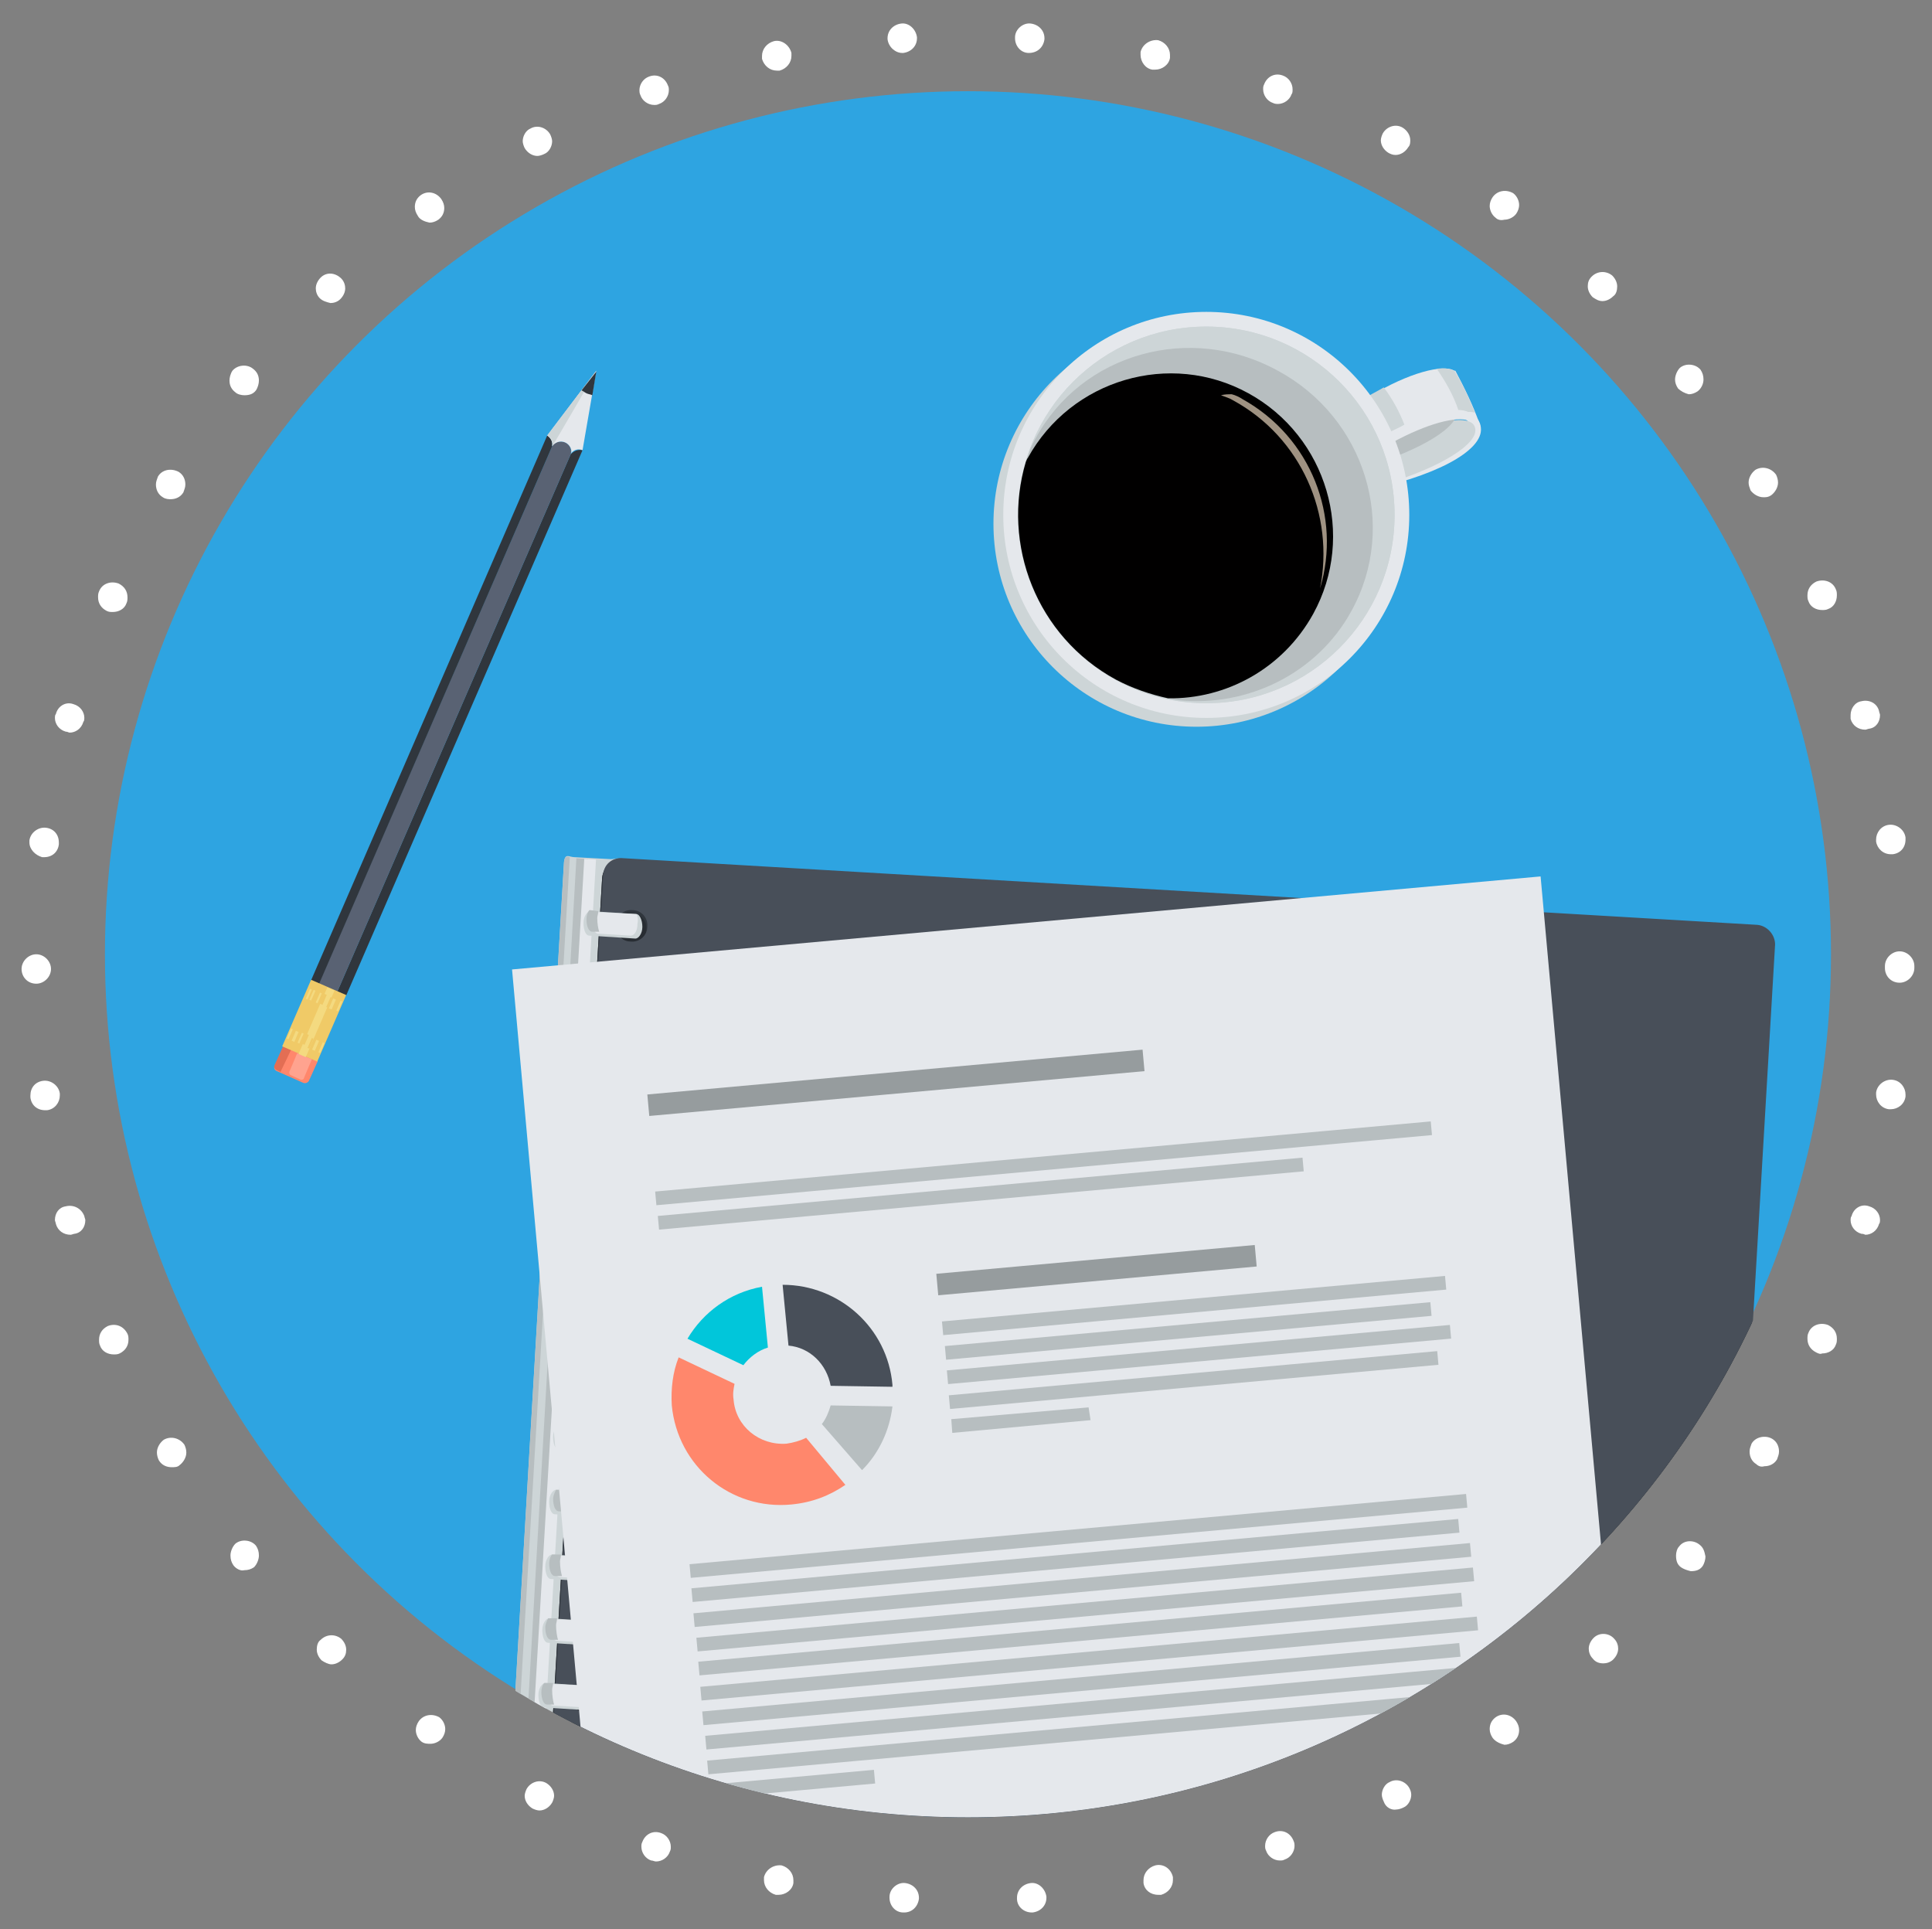
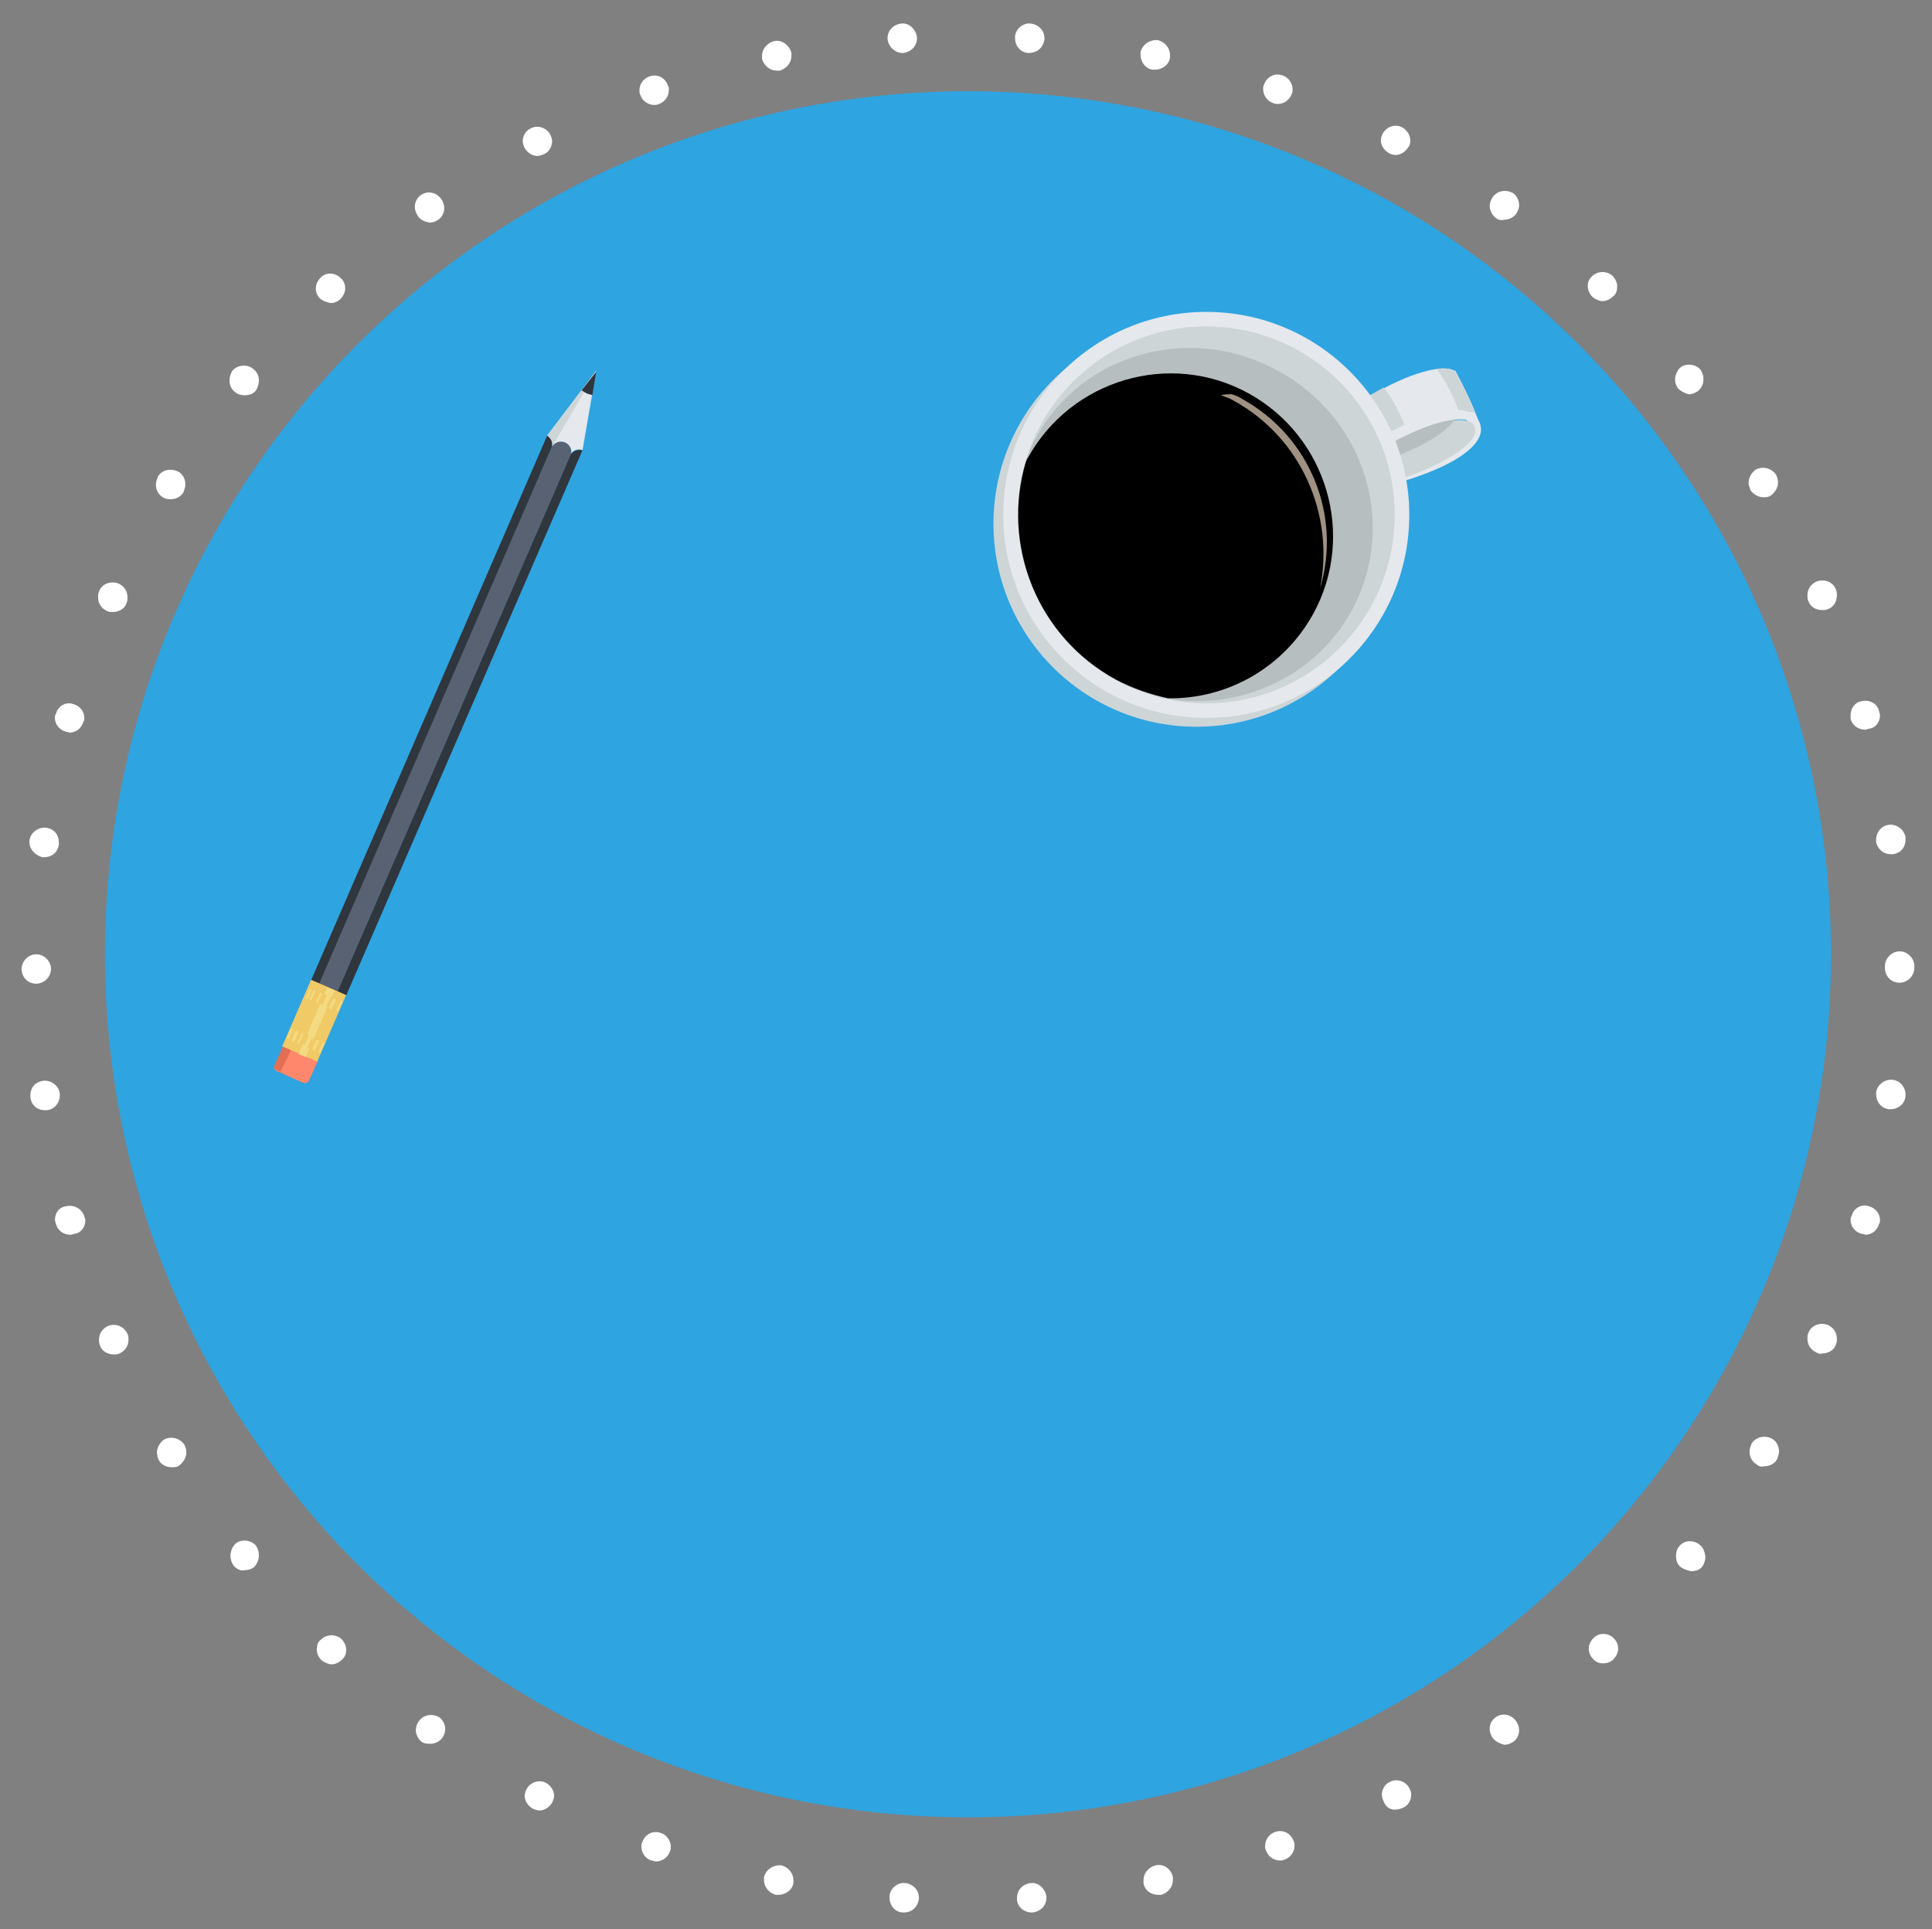
<svg xmlns="http://www.w3.org/2000/svg" xmlns:xlink="http://www.w3.org/1999/xlink" version="1.1" id="Mode_Isolation" x="0px" y="0px" viewBox="0 0 197 196.7" style="enable-background:new 0 0 197 196.7;" xml:space="preserve">
  <rect x="0" y="0" width="197" height="196.7" fill="#808080" stroke="none" />
  <style type="text/css">
	.st0{fill:#2EA4E1;}
	.st1{fill:#FF876C;}
	.st2{fill:#FFA38F;}
	.st3{fill:#E36E54;}
	.st4{fill:#30363D;}
	.st5{fill:#596273;}
	.st6{fill:#E5E8EC;}
	.st7{fill:#CDD5D7;}
	.st8{fill:#F0CA67;}
	.st9{fill:#F4DA80;}
	.st10{fill:#B7BEC0;}
	.st11{fill:#010000;}
	.st12{fill:#9F9282;}
	.st13{clip-path:url(#SVGID_2_);}
	.st14{fill:#282D33;}
	.st15{fill:#484F59;}
	.st16{fill:#969C9E;}
	.st17{fill:#01C6DA;}
	.st18{fill:#FFFFFF;}
</style>
  <g>
    <circle class="st0" cx="98.7" cy="97.3" r="88" />
    <g>
      <g>
        <g>
          <path class="st1" d="M31.5,110.2l0.9-2l-3.5-1.5l-0.9,2c-0.1,0.2,0,0.4,0.2,0.5l2.7,1.2C31.1,110.5,31.4,110.4,31.5,110.2z" />
-           <path class="st2" d="M31,109.9l0.8-1.9l-1.5-0.6l-0.8,1.9c0,0.1,0,0.2,0.1,0.3l1.1,0.5C30.9,110.1,31,110,31,109.9z" />
          <path class="st3" d="M29.7,107l-0.8-0.4l-0.9,2c-0.1,0.2,0,0.4,0.2,0.5l0.4,0.2L29.7,107z" />
        </g>
        <path class="st4" d="M35.3,101.5l24.1-55.6c-0.5-0.1-0.9,0.1-1.2,0.4l-23.8,54.8L35.3,101.5z" />
        <path class="st5" d="M32.5,100.3l1.9,0.8l23.8-54.8l0,0c0,0,0,0,0,0l0,0c0.1-0.5-0.1-1-0.6-1.2c-0.5-0.2-1.1,0-1.3,0.4     c0,0,0,0,0,0l0,0l0,0L32.5,100.3z" />
        <path class="st4" d="M56.3,45.5c0.1-0.4-0.1-0.9-0.5-1.1L31.7,100l0.8,0.4L56.3,45.5z" />
        <path class="st6" d="M55.8,44.4c0.4,0.3,0.6,0.7,0.5,1.1l0,0l0,0c0,0,0,0,0,0c0.3-0.4,0.8-0.6,1.3-0.4c0.5,0.2,0.8,0.8,0.6,1.2     l0,0c0,0,0,0,0,0l0,0c0.2-0.4,0.7-0.6,1.2-0.4l1.4-8.1L55.8,44.4z" />
        <path class="st7" d="M55.8,44.4c0.4,0.3,0.6,0.7,0.5,1.1l0,0l0,0c0,0,0,0,0,0c0.3-0.4,4.5-7.7,4.5-7.7L55.8,44.4z" />
        <g>
          <rect x="30.1" y="100.4" transform="matrix(0.917 0.398 -0.398 0.917 44.077 -4.145)" class="st8" width="3.9" height="7.4" />
        </g>
        <g>
          <rect x="31.9" y="100.5" transform="matrix(0.918 0.397 -0.397 0.918 43.991 -4.245)" class="st9" width="0.8" height="7.4" />
        </g>
        <path class="st4" d="M59.3,39.8c0.2,0.1,0.3,0.2,0.5,0.3c0.2,0.1,0.4,0.1,0.6,0.2l0.4-2.4L59.3,39.8z" />
        <g>
          <rect x="34" y="102.5" transform="matrix(-0.398 0.917 -0.917 -0.398 142.434 111.736)" class="st9" width="1.1" height="0.2" />
          <rect x="33.5" y="102.3" transform="matrix(-0.398 0.918 -0.918 -0.398 141.497 111.882)" class="st9" width="1.1" height="0.3" />
          <rect x="33" y="102" transform="matrix(-0.398 0.917 -0.917 -0.398 140.557 112.081)" class="st8" width="1.1" height="0.2" />
          <rect x="32.4" y="101.8" transform="matrix(-0.397 0.918 -0.918 -0.397 139.634 112.114)" class="st8" width="1.1" height="0.3" />
          <rect x="31.9" y="101.6" transform="matrix(-0.398 0.917 -0.917 -0.398 138.676 112.472)" class="st9" width="1.1" height="0.2" />
          <rect x="31.4" y="101.4" transform="matrix(-0.398 0.918 -0.918 -0.398 137.747 112.546)" class="st9" width="1.1" height="0.2" />
          <rect x="30.9" y="101.1" transform="matrix(-0.398 0.917 -0.917 -0.398 136.802 112.797)" class="st9" width="1.1" height="0.2" />
        </g>
        <g>
          <rect x="32.2" y="106.6" transform="matrix(-0.397 0.918 -0.918 -0.397 143.731 119.119)" class="st9" width="1.1" height="0.2" />
          <rect x="31.7" y="106.4" transform="matrix(-0.397 0.918 -0.918 -0.397 142.796 119.27)" class="st9" width="1.1" height="0.3" />
          <rect x="31.2" y="106.2" transform="matrix(-0.397 0.918 -0.918 -0.397 141.857 119.434)" class="st8" width="1.1" height="0.2" />
          <rect x="30.6" y="106" transform="matrix(-0.399 0.917 -0.917 -0.399 140.903 119.758)" class="st8" width="1.1" height="0.3" />
          <rect x="30.1" y="105.7" transform="matrix(-0.398 0.918 -0.918 -0.398 139.976 119.82)" class="st9" width="1.1" height="0.2" />
          <rect x="29.6" y="105.5" transform="matrix(-0.397 0.918 -0.918 -0.397 139.045 119.935)" class="st9" width="1.1" height="0.3" />
          <rect x="29.1" y="105.3" transform="matrix(-0.398 0.918 -0.918 -0.398 138.103 120.145)" class="st9" width="1.1" height="0.2" />
        </g>
      </g>
      <g>
        <g>
          <path class="st6" d="M146.4,41.5c2.6,0.6,3.7,1.6,3.7,2.2c0,0.3-0.1,0.7-0.4,1.1c-1.5,1.7-5.6,3.4-10.7,4.4      c-0.1,0.3-0.1,0.6-0.2,0.9c7.3-1.4,12.5-4.1,12.2-6.5c-0.1-1.3-1.8-2.3-4.5-3C146.5,41,146.4,41.3,146.4,41.5z" />
          <path class="st7" d="M130.8,49.3c-0.5-1.6,4.8-0.1,9.6-3.2c5-3.2,9.6-4.1,10-2.5c0.5,1.6-3.6,4.1-9,5.7      C136,50.8,131.2,50.8,130.8,49.3z" />
          <path class="st10" d="M128.9,47.5c-0.5-1.6,4.8-0.1,9.6-3.2c5-3.2,9.6-4.1,10-2.5c0.5,1.6-3.6,4.1-9,5.7      C134.1,49,129.3,49,128.9,47.5z" />
          <path class="st6" d="M142,45.1c3.5-1.9,6.5-2.7,7.8-2.2c0.5,0,0.8,0.1,1.1,0.4c-0.7-2-1.6-3.8-2.5-5.5c0,0-0.1,0-0.1,0      c-1.1-0.7-4.7,0.2-8.6,2.6C140.7,41.8,141.6,43.4,142,45.1z" />
          <path class="st7" d="M143.2,43.3c-0.5-1.3-1.2-2.6-2.1-3.8c-0.5,0.3-1.1,0.6-1.6,0.9c1,1.1,1.7,2.4,2.1,3.7      C142.2,43.8,142.7,43.6,143.2,43.3z" />
          <circle class="st7" cx="122" cy="53.4" r="20.7" />
          <circle class="st6" cx="123" cy="52.5" r="20.7" />
          <circle class="st7" cx="123" cy="52.5" r="19.2" />
          <circle class="st7" cx="123" cy="52.5" r="19.2" />
          <path class="st10" d="M120.2,71.4c7,0.7,14.1-2.7,17.6-9.1c4.8-8.7,1.4-19.7-7.5-24.5c-8.9-4.9-20-1.8-24.7,6.9      c-0.2,0.3-0.3,0.6-0.5,1c-3.4,8.8,0.2,19,8.7,23.6C115.9,70.4,118,71.1,120.2,71.4z" />
          <path class="st11" d="M119.1,71.2c5.9,0.1,11.7-3,14.8-8.6c4.4-8,1.4-18.1-6.6-22.5c-8-4.4-18.1-1.4-22.5,6.6      c-0.1,0.1-0.1,0.2-0.2,0.4c-2.5,8.4,1.1,17.8,9.2,22.2C115.5,70.2,117.3,70.8,119.1,71.2z" />
          <g>
            <path class="st12" d="M125.7,40.8c7,3.8,10.4,11.7,8.9,19.2c2.2-7.3-0.9-15.4-7.9-19.3c-0.3-0.2-0.7-0.4-1.1-0.5       c-0.4,0-0.7,0-1.1,0.1C125,40.5,125.4,40.6,125.7,40.8z" />
          </g>
          <path class="st7" d="M149.7,42c0.3,0,0.5,0,0.7,0.1c-0.6-1.5-1.3-3-2.1-4.3c0,0-0.1,0-0.1,0c-0.3-0.2-0.9-0.3-1.7-0.2      c0.9,1.3,1.7,2.7,2.2,4.2C149.1,41.8,149.5,41.9,149.7,42z" />
        </g>
      </g>
      <g>
        <defs>
-           <path id="SVGID_1_" d="M98.7,185.3c-48.5,0-88-38.9-88-86.6s39.5-86.6,88-86.6c48.5,0,88,38.9,88,86.6S147.2,185.3,98.7,185.3z" />
-         </defs>
+           </defs>
        <clipPath id="SVGID_2_">
          <use xlink:href="#SVGID_1_" style="overflow:visible;" />
        </clipPath>
        <g class="st13">
          <g>
            <path class="st7" d="M48.4,243.2c-0.1,1,0.4,0.7,1,0.7l3.7,0.2c0.6,0,1,0.5,1.1-0.6l9.1-155.2c0.1-1.1-0.4-0.7-1-0.7l-3.7-0.2       c-0.6,0-1-0.5-1.1,0.6L48.4,243.2z" />
            <rect x="54.3" y="87.4" transform="matrix(-0.998 -5.689813e-002 5.689813e-002 -0.998 100.273 334.286)" class="st10" width="1.2" height="156.7" />
            <path class="st10" d="M58.1,87.4c-0.3-0.1-0.6-0.1-0.6,0.7l-9.1,155.2c0,0.7,0.2,0.8,0.5,0.7L58.1,87.4z" />
            <rect x="54.9" y="87.4" transform="matrix(-0.998 -5.877945e-002 5.877945e-002 -0.998 101.216 334.481)" class="st6" width="1.2" height="156.7" />
            <path class="st14" d="M179.1,94.5L63.4,87.7c-1-0.1-1.9,0.7-2,1.8l-9,153c-0.1,1,0.7,1.9,1.8,2l115.7,6.8c1,0.1,1.9-0.7,2-1.8       l9-153C181,95.5,180.2,94.6,179.1,94.5z" />
            <path class="st4" d="M63.4,87.7l115.7,6.8c1,0.1,1.8,1,1.8,2l-9,153c-0.1,1.1-1,1.8-2,1.8l-115.7-6.8c-1-0.1-1.8-1-1.8-2l9-153       C61.5,88.5,62.4,87.7,63.4,87.7z M55.8,240.4c0.9,0.1,1.7-0.6,1.7-1.5c0.1-0.9-0.6-1.7-1.5-1.7c-0.9-0.1-1.7,0.6-1.7,1.5       C54.2,239.6,54.9,240.3,55.8,240.4z M56.2,233.8c0.9,0.1,1.7-0.6,1.7-1.5c0.1-0.9-0.6-1.7-1.5-1.7c-0.9-0.1-1.7,0.6-1.7,1.5       C54.6,233,55.3,233.8,56.2,233.8z M56.6,227.3c0.9,0.1,1.7-0.6,1.7-1.5c0.1-0.9-0.6-1.7-1.5-1.7c-0.9-0.1-1.7,0.6-1.7,1.5       C55,226.5,55.7,227.2,56.6,227.3z M57,220.7c0.9,0.1,1.7-0.6,1.7-1.5c0.1-0.9-0.6-1.7-1.5-1.7c-0.9-0.1-1.7,0.6-1.7,1.5       C55.4,219.9,56.1,220.7,57,220.7z M57.3,214.2c0.9,0.1,1.7-0.6,1.7-1.5c0.1-0.9-0.6-1.7-1.5-1.7c-0.9-0.1-1.7,0.6-1.7,1.5       C55.8,213.4,56.5,214.1,57.3,214.2z M57.7,207.6c0.9,0.1,1.7-0.6,1.7-1.5c0.1-0.9-0.6-1.7-1.5-1.7c-0.9-0.1-1.7,0.6-1.7,1.5       C56.2,206.8,56.8,207.6,57.7,207.6z M58.1,201.1c0.9,0.1,1.7-0.6,1.7-1.5c0.1-0.9-0.6-1.7-1.5-1.7c-0.9-0.1-1.7,0.6-1.7,1.5       C56.5,200.3,57.2,201,58.1,201.1z M58.5,194.5c0.9,0.1,1.7-0.6,1.7-1.5c0.1-0.9-0.6-1.7-1.5-1.7c-0.9-0.1-1.7,0.6-1.7,1.5       C56.9,193.7,57.6,194.5,58.5,194.5z M58.9,188c0.9,0.1,1.7-0.6,1.7-1.5c0.1-0.9-0.6-1.7-1.5-1.7c-0.9-0.1-1.7,0.6-1.7,1.5       C57.3,187.2,58,187.9,58.9,188z M59.3,181.4c0.9,0.1,1.7-0.6,1.7-1.5c0.1-0.9-0.6-1.7-1.5-1.7c-0.9-0.1-1.7,0.6-1.7,1.5       C57.7,180.6,58.4,181.4,59.3,181.4z M59.6,174.9c0.9,0.1,1.7-0.6,1.7-1.5c0.1-0.9-0.6-1.7-1.5-1.7c-0.9,0-1.7,0.6-1.7,1.5       C58.1,174.1,58.7,174.8,59.6,174.9z M60,168.3c0.9,0.1,1.7-0.6,1.7-1.5c0.1-0.9-0.6-1.7-1.5-1.7c-0.9-0.1-1.7,0.6-1.7,1.5       C58.5,167.5,59.1,168.3,60,168.3z M60.4,161.8c0.9,0.1,1.7-0.6,1.7-1.5c0.1-0.9-0.6-1.7-1.5-1.7c-0.9-0.1-1.7,0.6-1.7,1.5       C58.8,161,59.5,161.7,60.4,161.8z M60.8,155.2c0.9,0.1,1.7-0.6,1.7-1.5c0.1-0.9-0.6-1.7-1.5-1.7c-0.9-0.1-1.7,0.6-1.7,1.5       C59.2,154.4,59.9,155.2,60.8,155.2z M61.2,148.7c0.9,0.1,1.7-0.6,1.7-1.5c0.1-0.9-0.6-1.7-1.5-1.7c-0.9-0.1-1.7,0.6-1.7,1.5       C59.6,147.9,60.3,148.6,61.2,148.7z M61.6,142.1c0.9,0.1,1.7-0.6,1.7-1.5c0.1-0.9-0.6-1.7-1.5-1.7c-0.9-0.1-1.7,0.6-1.7,1.5       C60,141.3,60.7,142.1,61.6,142.1z M61.9,135.6c0.9,0.1,1.7-0.6,1.7-1.5c0.1-0.9-0.6-1.7-1.5-1.7c-0.9-0.1-1.7,0.6-1.7,1.5       C60.4,134.8,61.1,135.5,61.9,135.6z M62.3,129c0.9,0.1,1.7-0.6,1.7-1.5c0.1-0.9-0.6-1.7-1.5-1.7c-0.9-0.1-1.7,0.6-1.7,1.5       C60.7,128.2,61.4,129,62.3,129z M62.7,122.5c0.9,0.1,1.7-0.6,1.7-1.5c0.1-0.9-0.6-1.7-1.5-1.7c-0.9-0.1-1.7,0.6-1.7,1.5       C61.1,121.7,61.8,122.4,62.7,122.5z M63.1,115.9c0.9,0.1,1.7-0.6,1.7-1.5c0.1-0.9-0.6-1.7-1.5-1.7c-0.9,0-1.7,0.6-1.7,1.5       C61.5,115.1,62.2,115.9,63.1,115.9z M63.5,109.4c0.9,0.1,1.7-0.6,1.7-1.5c0.1-0.9-0.6-1.7-1.5-1.7c-0.9-0.1-1.7,0.6-1.7,1.5       C61.9,108.6,62.6,109.3,63.5,109.4z M63.9,102.9c0.9,0,1.7-0.6,1.7-1.5c0.1-0.9-0.6-1.7-1.5-1.7c-0.9-0.1-1.7,0.6-1.7,1.5       C62.3,102,63,102.8,63.9,102.9z M64.2,96.3c0.9,0.1,1.7-0.6,1.7-1.5c0.1-0.9-0.6-1.7-1.5-1.7c-0.9-0.1-1.7,0.6-1.7,1.5       C62.7,95.5,63.3,96.2,64.2,96.3z" />
            <path class="st15" d="M63.5,87.5l115.7,6.8c1,0.1,1.8,1,1.8,2l-9,153c-0.1,1-1,1.8-2,1.8l-115.7-6.8c-1-0.1-1.8-1-1.8-2l9-153       C61.5,88.2,62.4,87.4,63.5,87.5z M55.8,240.1c0.9,0.1,1.7-0.6,1.7-1.5c0.1-0.9-0.6-1.7-1.5-1.7c-0.9-0.1-1.7,0.6-1.7,1.5       C54.3,239.3,54.9,240.1,55.8,240.1z M56.2,233.6c0.9,0.1,1.7-0.6,1.7-1.5c0.1-0.9-0.6-1.7-1.5-1.7c-0.9-0.1-1.7,0.6-1.7,1.5       C54.6,232.7,55.3,233.5,56.2,233.6z M56.6,227c0.9,0.1,1.7-0.6,1.7-1.5c0.1-0.9-0.6-1.7-1.5-1.7c-0.9-0.1-1.7,0.6-1.7,1.5       C55,226.2,55.7,227,56.6,227z M57,220.5c0.9,0.1,1.7-0.6,1.7-1.5c0-0.9-0.6-1.7-1.5-1.7c-0.9-0.1-1.7,0.6-1.7,1.5       C55.4,219.6,56.1,220.4,57,220.5z M57.4,213.9c0.9,0.1,1.7-0.6,1.7-1.5c0.1-0.9-0.6-1.7-1.5-1.7c-0.9-0.1-1.7,0.6-1.7,1.5       C55.8,213.1,56.5,213.9,57.4,213.9z M57.7,207.4c0.9,0.1,1.7-0.6,1.7-1.5c0.1-0.9-0.6-1.7-1.5-1.7c-0.9-0.1-1.7,0.6-1.7,1.5       C56.2,206.5,56.9,207.3,57.7,207.4z M58.1,200.8c0.9,0.1,1.7-0.6,1.7-1.5c0.1-0.9-0.6-1.7-1.5-1.7c-0.9-0.1-1.7,0.6-1.7,1.5       C56.5,200,57.2,200.8,58.1,200.8z M58.5,194.3c0.9,0.1,1.7-0.6,1.7-1.5c0.1-0.9-0.6-1.7-1.5-1.7c-0.9-0.1-1.7,0.6-1.7,1.5       C56.9,193.5,57.6,194.2,58.5,194.3z M58.9,187.7c0.9,0.1,1.7-0.6,1.7-1.5c0.1-0.9-0.6-1.7-1.5-1.7c-0.9-0.1-1.7,0.6-1.7,1.5       C57.3,186.9,58,187.7,58.9,187.7z M59.3,181.2c0.9,0.1,1.7-0.6,1.7-1.5c0.1-0.9-0.6-1.7-1.5-1.7c-0.9,0-1.7,0.6-1.7,1.5       C57.7,180.4,58.4,181.1,59.3,181.2z M59.7,174.6c0.9,0.1,1.7-0.6,1.7-1.5c0.1-0.9-0.6-1.7-1.5-1.7c-0.9-0.1-1.7,0.6-1.7,1.5       C58.1,173.8,58.8,174.6,59.7,174.6z M60,168.1c0.9,0.1,1.7-0.6,1.7-1.5c0.1-0.9-0.6-1.7-1.5-1.7c-0.9-0.1-1.7,0.6-1.7,1.5       C58.5,167.3,59.1,168,60,168.1z M60.4,161.5c0.9,0.1,1.7-0.6,1.7-1.5c0.1-0.9-0.6-1.7-1.5-1.7c-0.9-0.1-1.7,0.6-1.7,1.5       C58.8,160.7,59.5,161.5,60.4,161.5z M60.8,155c0.9,0.1,1.7-0.6,1.7-1.5c0.1-0.9-0.6-1.7-1.5-1.7c-0.9-0.1-1.7,0.6-1.7,1.5       C59.2,154.2,59.9,154.9,60.8,155z M61.2,148.4c0.9,0.1,1.7-0.6,1.7-1.5c0.1-0.9-0.6-1.7-1.5-1.7c-0.9-0.1-1.7,0.6-1.7,1.5       C59.6,147.6,60.3,148.4,61.2,148.4z M61.6,141.9c0.9,0.1,1.7-0.6,1.7-1.5c0.1-0.9-0.6-1.7-1.5-1.7c-0.9-0.1-1.7,0.6-1.7,1.5       C60,141.1,60.7,141.8,61.6,141.9z M62,135.3c0.9,0.1,1.7-0.6,1.7-1.5c0.1-0.9-0.6-1.7-1.5-1.7c-0.9-0.1-1.7,0.6-1.7,1.5       C60.4,134.5,61.1,135.3,62,135.3z M62.3,128.8c0.9,0,1.7-0.6,1.7-1.5c0.1-0.9-0.6-1.7-1.5-1.7c-0.9-0.1-1.7,0.6-1.7,1.5       C60.8,128,61.5,128.7,62.3,128.8z M62.7,122.2c0.9,0.1,1.7-0.6,1.7-1.5c0.1-0.9-0.6-1.7-1.5-1.7c-0.9-0.1-1.7,0.6-1.7,1.5       C61.1,121.4,61.8,122.2,62.7,122.2z M63.1,115.7c0.9,0.1,1.7-0.6,1.7-1.5c0.1-0.9-0.6-1.7-1.5-1.7c-0.9-0.1-1.7,0.6-1.7,1.5       C61.5,114.9,62.2,115.6,63.1,115.7z M63.5,109.1c0.9,0.1,1.7-0.6,1.7-1.5c0.1-0.9-0.6-1.7-1.5-1.7c-0.9-0.1-1.7,0.6-1.7,1.5       C61.9,108.3,62.6,109.1,63.5,109.1z M63.9,102.6c0.9,0.1,1.7-0.6,1.7-1.5c0.1-0.9-0.6-1.7-1.5-1.7c-0.9-0.1-1.7,0.6-1.7,1.5       C62.3,101.8,63,102.5,63.9,102.6z M64.3,96c0.9,0.1,1.7-0.6,1.7-1.5c0.1-0.9-0.6-1.7-1.5-1.7c-0.9-0.1-1.7,0.6-1.7,1.5       C62.7,95.2,63.4,96,64.3,96z" />
            <g>
              <g>
                <path class="st7" d="M65.5,94.5c0,0.7-0.4,1.2-0.7,1.2l-4.7-0.3c-0.4,0-0.6-0.6-0.6-1.3l0,0c0-0.7,0.4-1.2,0.7-1.2l4.7,0.3         C65.2,93.2,65.5,93.8,65.5,94.5L65.5,94.5z" />
                <path class="st6" d="M64.9,93.2l-4.2-0.2c-0.2,0.2-0.3,0.6-0.3,0.9c0,0.7,0.2,1.3,0.6,1.3l3.3,0.2c0.4,0,0.7-0.5,0.7-1.2         C65.1,93.7,65,93.4,64.9,93.2z" />
                <path class="st10" d="M60.9,93.6c0-0.2,0.1-0.4,0.1-0.7l-0.8-0.1c0,0,0,0-0.1,0c-0.2,0.2-0.3,0.6-0.3,0.9         c0,0.7,0.2,1.3,0.6,1.3l0.7,0c0,0,0,0,0,0C61,94.7,60.9,94.2,60.9,93.6z" />
              </g>
              <g>
                <path class="st7" d="M65.1,101c0,0.7-0.4,1.2-0.7,1.2l-4.7-0.3c-0.4,0-0.6-0.6-0.6-1.3l0,0c0-0.7,0.4-1.2,0.7-1.2l4.7,0.3         C64.9,99.7,65.1,100.3,65.1,101L65.1,101z" />
                <path class="st6" d="M64.5,99.7l-4.2-0.2c-0.2,0.2-0.3,0.6-0.3,0.9c0,0.7,0.2,1.3,0.6,1.3l3.3,0.2c0.4,0,0.7-0.5,0.7-1.2         C64.7,100.3,64.6,100,64.5,99.7z" />
                <path class="st10" d="M60.6,100.1c0-0.2,0.1-0.4,0.1-0.7l-0.8,0c0,0,0,0-0.1,0c-0.1,0.2-0.3,0.5-0.3,0.9         c0,0.7,0.2,1.3,0.6,1.3l0.7,0c0,0,0,0,0,0C60.6,101.3,60.5,100.7,60.6,100.1z" />
              </g>
              <g>
                <path class="st7" d="M64.7,107.6c0,0.7-0.4,1.2-0.7,1.2l-4.7-0.3c-0.4,0-0.6-0.6-0.6-1.3l0,0c0-0.7,0.4-1.2,0.7-1.2l4.7,0.3         C64.5,106.3,64.7,106.9,64.7,107.6L64.7,107.6z" />
                <path class="st6" d="M64.1,106.3l-4.2-0.2c-0.2,0.2-0.3,0.6-0.3,0.9c0,0.7,0.2,1.3,0.6,1.3l3.3,0.2c0.4,0,0.7-0.5,0.7-1.2         C64.3,106.9,64.2,106.5,64.1,106.3z" />
                <path class="st10" d="M60.2,106.7c0-0.2,0.1-0.4,0.1-0.7l-0.8,0c0,0,0,0-0.1,0c-0.1,0.2-0.3,0.6-0.3,0.9         c0,0.7,0.2,1.3,0.6,1.3l0.7,0c0,0,0,0,0,0C60.2,107.9,60.1,107.3,60.2,106.7z" />
              </g>
              <g>
                <path class="st7" d="M64.3,114.1c0,0.7-0.4,1.2-0.7,1.2l-4.7-0.3c-0.4,0-0.6-0.6-0.6-1.3l0,0c0-0.7,0.4-1.2,0.7-1.2l4.7,0.3         C64.1,112.9,64.4,113.4,64.3,114.1L64.3,114.1z" />
                <path class="st6" d="M63.7,112.8l-4.2-0.2c-0.2,0.2-0.3,0.6-0.3,0.9c0,0.7,0.2,1.3,0.6,1.3l3.3,0.2c0.4,0,0.7-0.5,0.7-1.2         C63.9,113.4,63.8,113.1,63.7,112.8z" />
                <path class="st10" d="M59.8,113.3c0-0.2,0.1-0.4,0.1-0.7l-0.8,0c0,0,0,0-0.1,0c-0.2,0.2-0.3,0.5-0.3,0.9         c0,0.7,0.2,1.3,0.6,1.3l0.7,0c0,0,0,0,0,0C59.8,114.4,59.8,113.9,59.8,113.3z" />
              </g>
              <g>
                <path class="st7" d="M63.9,120.7c0,0.7-0.4,1.2-0.7,1.2l-4.7-0.3c-0.4,0-0.6-0.6-0.6-1.3l0,0c0-0.7,0.4-1.2,0.7-1.2l4.7,0.3         C63.7,119.4,64,120,63.9,120.7L63.9,120.7z" />
                <path class="st6" d="M63.3,119.4l-4.2-0.2c-0.2,0.2-0.3,0.6-0.3,0.9c0,0.7,0.2,1.3,0.6,1.3l3.3,0.2c0.4,0,0.7-0.5,0.7-1.2         C63.5,120,63.5,119.6,63.3,119.4z" />
                <path class="st10" d="M59.4,119.8c0-0.2,0.1-0.4,0.1-0.7l-0.8,0c0,0,0,0-0.1,0c-0.1,0.2-0.3,0.6-0.3,0.9         c0,0.7,0.2,1.3,0.6,1.3l0.7,0c0,0,0,0,0,0C59.5,121,59.4,120.4,59.4,119.8z" />
              </g>
              <g>
                <path class="st7" d="M63.6,127.3c0,0.7-0.4,1.2-0.7,1.2l-4.7-0.3c-0.4,0-0.6-0.6-0.6-1.3l0,0c0-0.7,0.4-1.2,0.7-1.2L63,126         C63.3,126,63.6,126.6,63.6,127.3L63.6,127.3z" />
                <path class="st6" d="M63,126l-4.2-0.2c-0.2,0.2-0.3,0.6-0.3,0.9c0,0.7,0.2,1.3,0.6,1.3l3.3,0.2c0.4,0,0.7-0.5,0.7-1.2         C63.2,126.5,63.1,126.2,63,126z" />
                <path class="st10" d="M59,126.4c0-0.2,0.1-0.4,0.1-0.7l-0.8,0c0,0,0,0-0.1,0c-0.2,0.2-0.3,0.5-0.3,0.9c0,0.7,0.2,1.3,0.6,1.3         l0.7,0c0,0,0,0,0,0C59.1,127.5,59,127,59,126.4z" />
              </g>
              <g>
                <path class="st7" d="M63.2,133.8c0,0.7-0.4,1.2-0.7,1.2l-4.7-0.3c-0.4,0-0.6-0.6-0.6-1.3l0,0c0-0.7,0.4-1.2,0.7-1.2l4.7,0.3         C62.9,132.5,63.2,133.1,63.2,133.8L63.2,133.8z" />
-                 <path class="st6" d="M62.6,132.5l-4.2-0.2c-0.2,0.2-0.3,0.6-0.3,0.9c0,0.7,0.2,1.3,0.6,1.3l3.3,0.2c0.4,0,0.7-0.5,0.7-1.2         C62.8,133.1,62.7,132.8,62.6,132.5z" />
                <path class="st10" d="M58.6,132.9c0-0.2,0-0.4,0.1-0.7l-0.8,0c0,0,0,0-0.1,0c-0.1,0.2-0.3,0.6-0.3,0.9c0,0.7,0.2,1.3,0.6,1.3         l0.7,0c0,0,0,0,0,0C58.7,134.1,58.6,133.5,58.6,132.9z" />
              </g>
              <g>
                <path class="st7" d="M62.8,140.4c0,0.7-0.4,1.2-0.7,1.2l-4.7-0.3c-0.4,0-0.6-0.6-0.6-1.3l0,0c0-0.7,0.4-1.2,0.7-1.2l4.7,0.3         C62.6,139.1,62.8,139.7,62.8,140.4L62.8,140.4z" />
                <path class="st6" d="M62.2,139.1l-4.2-0.2c-0.2,0.2-0.3,0.6-0.3,0.9c0,0.7,0.2,1.3,0.6,1.3l3.3,0.2c0.4,0,0.7-0.5,0.7-1.2         C62.4,139.7,62.3,139.3,62.2,139.1z" />
                <path class="st10" d="M58.2,139.5c0-0.2,0.1-0.4,0.1-0.7l-0.8,0c0,0,0,0-0.1,0c-0.2,0.2-0.3,0.5-0.3,0.9         c0,0.7,0.2,1.3,0.6,1.3l0.7,0c0,0,0,0,0,0C58.3,140.7,58.2,140.1,58.2,139.5z" />
              </g>
              <g>
                <path class="st7" d="M62.4,146.9c0,0.7-0.4,1.2-0.7,1.2l-4.7-0.3c-0.4,0-0.6-0.6-0.6-1.3l0,0c0-0.7,0.4-1.2,0.7-1.2l4.7,0.3         C62.2,145.7,62.4,146.2,62.4,146.9L62.4,146.9z" />
                <path class="st6" d="M61.8,145.6l-4.2-0.2c-0.2,0.2-0.3,0.6-0.3,0.9c0,0.7,0.2,1.3,0.6,1.3l3.3,0.2c0.4,0,0.7-0.5,0.7-1.2         C62,146.2,61.9,145.9,61.8,145.6z" />
                <path class="st10" d="M57.9,146.1c0-0.2,0.1-0.4,0.1-0.7l-0.8,0c0,0,0,0-0.1,0c-0.1,0.2-0.3,0.5-0.3,0.9         c0,0.7,0.2,1.3,0.6,1.3l0.7,0c0,0,0,0,0,0C57.9,147.2,57.8,146.7,57.9,146.1z" />
              </g>
              <g>
                <path class="st7" d="M62,153.5c0,0.7-0.4,1.2-0.7,1.2l-4.7-0.3c-0.4,0-0.6-0.6-0.6-1.3l0,0c0-0.7,0.4-1.2,0.7-1.2l4.7,0.3         C61.8,152.2,62.1,152.8,62,153.5L62,153.5z" />
                <path class="st6" d="M61.4,152.2l-4.2-0.2c-0.2,0.2-0.3,0.6-0.3,0.9c0,0.7,0.2,1.3,0.6,1.3l3.3,0.2c0.4,0,0.7-0.5,0.7-1.2         C61.6,152.8,61.5,152.4,61.4,152.2z" />
                <path class="st10" d="M57.5,152.6c0-0.2,0.1-0.4,0.1-0.7l-0.8,0c0,0,0,0-0.1,0c-0.1,0.2-0.3,0.6-0.3,0.9         c0,0.7,0.2,1.3,0.6,1.3l0.7,0c0,0,0,0,0,0C57.5,153.8,57.4,153.2,57.5,152.6z" />
              </g>
              <g>
                <path class="st7" d="M61.6,160.1c0,0.7-0.4,1.2-0.7,1.2l-4.7-0.3c-0.4,0-0.6-0.6-0.6-1.3l0,0c0-0.7,0.4-1.2,0.7-1.2l4.7,0.3         C61.4,158.8,61.7,159.4,61.6,160.1L61.6,160.1z" />
                <path class="st6" d="M61,158.8l-4.2-0.2c-0.2,0.2-0.3,0.6-0.3,0.9c0,0.7,0.2,1.3,0.6,1.3l3.3,0.2c0.4,0,0.7-0.5,0.7-1.2         C61.2,159.3,61.2,159,61,158.8z" />
                <path class="st10" d="M57.1,159.2c0-0.2,0.1-0.4,0.1-0.7l-0.8,0c0,0,0,0-0.1,0c-0.2,0.2-0.3,0.6-0.3,0.9         c0,0.7,0.2,1.3,0.6,1.3l0.7,0c0,0,0,0,0,0C57.2,160.3,57.1,159.8,57.1,159.2z" />
              </g>
              <g>
                <path class="st7" d="M61.3,166.6c0,0.7-0.4,1.2-0.7,1.2l-4.7-0.3c-0.4,0-0.6-0.6-0.6-1.3l0,0c0-0.7,0.4-1.2,0.7-1.2l4.7,0.3         C61,165.3,61.3,165.9,61.3,166.6L61.3,166.6z" />
                <path class="st6" d="M60.7,165.3l-4.2-0.2c-0.2,0.2-0.3,0.6-0.3,0.9c0,0.7,0.2,1.3,0.6,1.3l3.3,0.2c0.4,0,0.7-0.5,0.7-1.2         C60.8,165.9,60.8,165.6,60.7,165.3z" />
                <path class="st10" d="M56.7,165.7c0-0.2,0.1-0.4,0.1-0.7l-0.8,0c0,0,0,0-0.1,0c-0.1,0.2-0.3,0.6-0.3,0.9         c0,0.7,0.2,1.3,0.6,1.3l0.7,0c0,0,0,0,0,0C56.8,166.9,56.7,166.3,56.7,165.7z" />
              </g>
              <g>
                <path class="st7" d="M60.9,173.2c0,0.7-0.4,1.2-0.7,1.2l-4.7-0.3c-0.4,0-0.6-0.6-0.6-1.3l0,0c0-0.7,0.4-1.2,0.7-1.2l4.7,0.3         C60.6,171.9,60.9,172.5,60.9,173.2L60.9,173.2z" />
                <path class="st6" d="M60.3,171.9l-4.2-0.2c-0.2,0.2-0.3,0.6-0.3,0.9c0,0.7,0.2,1.3,0.6,1.3l3.3,0.2c0.4,0,0.7-0.5,0.7-1.2         C60.5,172.5,60.4,172.1,60.3,171.9z" />
                <path class="st10" d="M56.3,172.3c0-0.2,0.1-0.5,0.1-0.7l-0.8,0c0,0,0,0-0.1,0c-0.2,0.2-0.3,0.6-0.3,0.9         c0,0.7,0.2,1.3,0.6,1.3l0.7,0c0,0,0,0,0,0C56.4,173.5,56.3,172.9,56.3,172.3z" />
              </g>
              <g>
                <path class="st7" d="M60.5,179.7c0,0.7-0.4,1.2-0.7,1.2l-4.7-0.3c-0.4,0-0.6-0.6-0.6-1.3l0,0c0-0.7,0.4-1.2,0.7-1.2l4.7,0.3         C60.3,178.5,60.5,179,60.5,179.7L60.5,179.7z" />
                <path class="st6" d="M59.9,178.4l-4.2-0.2c-0.2,0.2-0.3,0.6-0.3,0.9c0,0.7,0.2,1.3,0.6,1.3l3.3,0.2c0.4,0,0.7-0.5,0.7-1.2         C60.1,179,60,178.7,59.9,178.4z" />
                <path class="st10" d="M55.9,178.9c0-0.2,0.1-0.4,0.1-0.7l-0.8,0c0,0,0,0-0.1,0c-0.2,0.2-0.3,0.6-0.3,0.9         c0,0.7,0.2,1.3,0.6,1.3l0.7,0c0,0,0,0,0,0C56,180,55.9,179.5,55.9,178.9z" />
              </g>
              <g>
                <path class="st7" d="M60.1,186.3c0,0.7-0.4,1.2-0.7,1.2l-4.7-0.3c-0.4,0-0.6-0.6-0.6-1.3l0,0c0-0.7,0.4-1.2,0.7-1.2l4.7,0.3         C59.9,185,60.1,185.6,60.1,186.3L60.1,186.3z" />
                <path class="st6" d="M59.5,185l-4.2-0.2c-0.2,0.2-0.3,0.6-0.3,0.9c0,0.7,0.2,1.3,0.6,1.3l3.3,0.2c0.4,0,0.7-0.5,0.7-1.2         C59.7,185.6,59.6,185.2,59.5,185z" />
                <path class="st10" d="M55.6,185.4c0-0.2,0.1-0.4,0.1-0.7l-0.8,0c0,0,0,0-0.1,0c-0.2,0.2-0.3,0.6-0.3,0.9         c0,0.7,0.2,1.3,0.6,1.3l0.7,0c0,0,0,0,0,0C55.6,186.6,55.5,186,55.6,185.4z" />
              </g>
              <g>
                <path class="st7" d="M59.7,192.9c0,0.7-0.4,1.2-0.7,1.2l-4.7-0.3c-0.4,0-0.6-0.6-0.6-1.3l0,0c0-0.7,0.4-1.2,0.7-1.2l4.7,0.3         C59.5,191.6,59.8,192.2,59.7,192.9L59.7,192.9z" />
                <path class="st6" d="M59.1,191.5l-4.2-0.2c-0.2,0.2-0.3,0.6-0.3,0.9c0,0.7,0.2,1.3,0.6,1.3l3.3,0.2c0.4,0,0.7-0.5,0.7-1.2         C59.3,192.1,59.2,191.8,59.1,191.5z" />
                <path class="st10" d="M55.2,192c0-0.2,0.1-0.4,0.1-0.7l-0.8,0c0,0,0,0-0.1,0c-0.1,0.2-0.3,0.5-0.3,0.9c0,0.7,0.2,1.3,0.6,1.3         l0.7,0c0,0,0,0,0,0C55.2,193.1,55.1,192.6,55.2,192z" />
              </g>
              <g>
                <path class="st7" d="M59.3,199.4c0,0.7-0.4,1.2-0.7,1.2l-4.7-0.3c-0.4,0-0.6-0.6-0.6-1.3l0,0c0-0.7,0.4-1.2,0.7-1.2l4.7,0.3         C59.1,198.1,59.4,198.7,59.3,199.4L59.3,199.4z" />
                <path class="st6" d="M58.7,198.1l-4.2-0.2c-0.2,0.2-0.3,0.6-0.3,0.9c0,0.7,0.2,1.3,0.6,1.3l3.3,0.2c0.4,0,0.7-0.5,0.7-1.2         C58.9,198.7,58.9,198.4,58.7,198.1z" />
                <path class="st10" d="M54.8,198.5c0-0.2,0.1-0.4,0.1-0.7l-0.8,0c0,0,0,0-0.1,0c-0.2,0.2-0.3,0.6-0.3,0.9         c0,0.7,0.2,1.3,0.6,1.3l0.7,0c0,0,0,0,0,0C54.9,199.7,54.8,199.1,54.8,198.5z" />
              </g>
              <g>
                <path class="st7" d="M58.9,206c0,0.7-0.4,1.2-0.7,1.2l-4.7-0.3c-0.4,0-0.6-0.6-0.6-1.3l0,0c0-0.7,0.4-1.2,0.7-1.2l4.7,0.3         C58.7,204.7,59,205.3,58.9,206L58.9,206z" />
                <path class="st6" d="M58.3,204.7l-4.2-0.2c-0.2,0.2-0.3,0.6-0.3,0.9c0,0.7,0.2,1.3,0.6,1.3l3.3,0.2c0.4,0,0.7-0.5,0.7-1.2         C58.5,205.3,58.5,204.9,58.3,204.7z" />
                <path class="st10" d="M54.4,205.1c0-0.2,0.1-0.4,0.1-0.7l-0.8,0c0,0,0,0-0.1,0c-0.2,0.2-0.3,0.5-0.3,0.9         c0,0.7,0.2,1.3,0.6,1.3l0.7,0c0,0,0,0,0,0C54.5,206.3,54.4,205.7,54.4,205.1z" />
              </g>
              <g>
                <path class="st7" d="M58.6,212.5c0,0.7-0.4,1.2-0.7,1.2l-4.7-0.3c-0.4,0-0.6-0.6-0.6-1.3l0,0c0-0.7,0.4-1.2,0.7-1.2l4.7,0.3         C58.3,211.3,58.6,211.8,58.6,212.5L58.6,212.5z" />
                <path class="st6" d="M58,211.2l-4.2-0.2c-0.2,0.2-0.3,0.6-0.3,0.9c0,0.7,0.2,1.3,0.6,1.3l3.3,0.2c0.4,0,0.7-0.5,0.7-1.2         C58.2,211.8,58.1,211.5,58,211.2z" />
                <path class="st10" d="M54,211.7c0-0.2,0.1-0.4,0.1-0.7l-0.8,0c0,0,0,0-0.1,0c-0.2,0.2-0.3,0.6-0.3,0.9c0,0.7,0.2,1.3,0.6,1.3         l0.7,0c0,0,0,0,0,0C54.1,212.8,54,212.3,54,211.7z" />
              </g>
              <g>
                <path class="st7" d="M58.2,219.1c0,0.7-0.4,1.2-0.7,1.2l-4.7-0.3c-0.4,0-0.6-0.6-0.6-1.3l0,0c0-0.7,0.4-1.2,0.7-1.2l4.7,0.3         C58,217.8,58.2,218.4,58.2,219.1L58.2,219.1z" />
                <path class="st6" d="M57.6,217.8l-4.2-0.2c-0.2,0.2-0.3,0.6-0.3,0.9c0,0.7,0.2,1.3,0.6,1.3L57,220c0.4,0,0.7-0.5,0.7-1.2         C57.8,218.4,57.7,218,57.6,217.8z" />
                <path class="st10" d="M53.6,218.2c0-0.2,0.1-0.4,0.1-0.7l-0.8,0c0,0,0,0-0.1,0c-0.1,0.2-0.3,0.6-0.3,0.9         c0,0.7,0.2,1.3,0.6,1.3l0.7,0c0,0,0,0,0,0C53.7,219.4,53.6,218.8,53.6,218.2z" />
              </g>
              <g>
                <path class="st7" d="M57.8,225.7c0,0.7-0.4,1.2-0.7,1.2l-4.7-0.3c-0.4,0-0.6-0.6-0.6-1.3l0,0c0-0.7,0.4-1.2,0.7-1.2l4.7,0.3         C57.6,224.4,57.8,225,57.8,225.7L57.8,225.7z" />
                <path class="st6" d="M57.2,224.3l-4.2-0.2c-0.2,0.2-0.3,0.6-0.3,0.9c0,0.7,0.2,1.3,0.6,1.3l3.3,0.2c0.4,0,0.7-0.5,0.7-1.2         C57.4,224.9,57.3,224.6,57.2,224.3z" />
                <path class="st10" d="M53.3,224.8c0-0.2,0.1-0.4,0.1-0.7l-0.8-0.1c0,0,0,0-0.1,0c-0.1,0.2-0.3,0.6-0.3,0.9         c0,0.7,0.2,1.3,0.6,1.3l0.7,0c0,0,0,0,0,0C53.3,225.9,53.2,225.4,53.3,224.8z" />
              </g>
              <g>
                <path class="st7" d="M57.4,232.2c0,0.7-0.4,1.2-0.7,1.2l-4.7-0.3c-0.4,0-0.6-0.6-0.6-1.3l0,0c0-0.7,0.4-1.2,0.7-1.2l4.7,0.3         C57.2,230.9,57.5,231.5,57.4,232.2L57.4,232.2z" />
                <path class="st6" d="M56.8,230.9l-4.2-0.2c-0.2,0.2-0.3,0.6-0.3,0.9c0,0.7,0.2,1.3,0.6,1.3l3.3,0.2c0.4,0,0.7-0.5,0.7-1.2         C57,231.5,56.9,231.2,56.8,230.9z" />
                <path class="st10" d="M52.9,231.3c0-0.2,0.1-0.4,0.1-0.7l-0.8,0c0,0,0,0-0.1,0c-0.2,0.2-0.3,0.5-0.3,0.9         c0,0.7,0.2,1.3,0.6,1.3l0.7,0c0,0,0,0,0,0C52.9,232.5,52.8,231.9,52.9,231.3z" />
              </g>
              <g>
                <path class="st7" d="M57,238.8c0,0.7-0.4,1.2-0.7,1.2l-4.7-0.3c-0.4,0-0.6-0.6-0.6-1.3l0,0c0-0.7,0.4-1.2,0.7-1.2l4.7,0.3         C56.8,237.5,57.1,238.1,57,238.8L57,238.8z" />
                <path class="st6" d="M56.4,237.5l-4.2-0.2c-0.2,0.2-0.3,0.6-0.3,0.9c0,0.7,0.2,1.3,0.6,1.3l3.3,0.2c0.4,0,0.7-0.5,0.7-1.2         C56.6,238,56.6,237.7,56.4,237.5z" />
-                 <path class="st10" d="M52.5,237.9c0-0.2,0.1-0.4,0.1-0.7l-0.8,0c0,0,0,0-0.1,0c-0.2,0.2-0.3,0.6-0.3,0.9         c0,0.7,0.2,1.3,0.6,1.3l0.7,0c0,0,0,0,0,0C52.6,239.1,52.5,238.5,52.5,237.9z" />
+                 <path class="st10" d="M52.5,237.9c0-0.2,0.1-0.4,0.1-0.7l-0.8,0c0,0,0,0-0.1,0c0,0.7,0.2,1.3,0.6,1.3l0.7,0c0,0,0,0,0,0C52.6,239.1,52.5,238.5,52.5,237.9z" />
              </g>
            </g>
          </g>
          <g>
            <rect x="58.7" y="93.8" transform="matrix(0.996 -9.007805e-002 9.007805e-002 0.996 -14.703 10.71)" class="st6" width="105.3" height="148.9" />
            <rect x="76" y="218.4" transform="matrix(0.996 -9.010283e-002 9.010283e-002 0.996 -19.27 11.225)" class="st10" width="77.5" height="1.4" />
            <rect x="76.2" y="220.8" transform="matrix(0.996 -9.009331e-002 9.009331e-002 0.996 -19.48 11.343)" class="st10" width="79.5" height="1.4" />
            <rect x="76.4" y="223.3" transform="matrix(0.996 -9.004327e-002 9.004327e-002 0.996 -19.704 11.292)" class="st10" width="77.8" height="1.4" />
            <rect x="76.7" y="227.2" transform="matrix(0.996 -9.011488e-002 9.011488e-002 0.996 -20.131 9.959)" class="st10" width="47.1" height="1.4" />
            <rect x="70.2" y="155.9" transform="matrix(0.996 -9.006635e-002 9.006635e-002 0.996 -13.652 10.535)" class="st10" width="79.5" height="1.4" />
-             <rect x="70.4" y="158.4" transform="matrix(0.996 -9.006481e-002 9.006481e-002 0.996 -13.883 10.521)" class="st10" width="78.5" height="1.4" />
            <rect x="70.6" y="160.9" transform="matrix(0.996 -9.009425e-002 9.009425e-002 0.996 -14.106 10.6)" class="st10" width="79.5" height="1.4" />
            <rect x="70.9" y="163.4" transform="matrix(0.996 -9.008708e-002 9.008708e-002 0.996 -14.329 10.63)" class="st10" width="79.5" height="1.4" />
            <rect x="71.1" y="165.9" transform="matrix(0.996 -9.007774e-002 9.007774e-002 0.996 -14.56 10.6)" class="st10" width="78.1" height="1.4" />
            <rect x="71.3" y="168.4" transform="matrix(0.996 -9.005485e-002 9.005485e-002 0.996 -14.773 10.687)" class="st10" width="79.5" height="1.4" />
            <rect x="71.5" y="171" transform="matrix(0.996 -9.005027e-002 9.005027e-002 0.996 -15.009 10.628)" class="st10" width="77.5" height="1.4" />
            <rect x="71.8" y="173.4" transform="matrix(0.996 -9.006635e-002 9.006635e-002 0.996 -15.224 10.749)" class="st10" width="79.5" height="1.4" />
-             <rect x="72" y="176" transform="matrix(0.996 -9.005386e-002 9.005386e-002 0.996 -15.456 10.704)" class="st10" width="77.8" height="1.4" />
            <rect x="74.8" y="207.1" transform="matrix(0.996 -9.007407e-002 9.007407e-002 0.996 -18.218 11.082)" class="st10" width="77.8" height="0.5" />
            <rect x="72.3" y="181.2" transform="matrix(0.996 -9.004449e-002 9.004449e-002 0.996 -16.049 8.013)" class="st10" width="16.9" height="1.4" />
            <rect x="96" y="132.4" transform="matrix(0.996 -9.016149e-002 9.016149e-002 0.996 -11.504 11.524)" class="st10" width="51.5" height="1.4" />
            <rect x="96.3" y="135" transform="matrix(0.996 -9.003247e-002 9.003247e-002 0.996 -11.724 11.457)" class="st10" width="49.7" height="1.4" />
            <rect x="96.5" y="137.4" transform="matrix(0.996 -9.001883e-002 9.001883e-002 0.996 -11.935 11.566)" class="st10" width="51.5" height="1.4" />
            <rect x="96.7" y="140" transform="matrix(0.996 -9.011874e-002 9.011874e-002 0.996 -12.182 11.543)" class="st10" width="50" height="1.4" />
            <polygon class="st10" points="111.2,144.8 97.1,146.1 97,144.7 111,143.5      " />
            <rect x="66.7" y="117.9" transform="matrix(0.996 -9.006803e-002 9.006803e-002 0.996 -10.247 10.072)" class="st10" width="79.4" height="1.4" />
            <rect x="67" y="121" transform="matrix(0.996 -9.006521e-002 9.006521e-002 0.996 -10.554 9.499)" class="st10" width="66" height="1.4" />
            <rect x="66" y="109.3" transform="matrix(0.996 -9.015011e-002 9.015011e-002 0.996 -9.583 8.682)" class="st16" width="50.7" height="2.2" />
            <rect x="95.5" y="128.4" transform="matrix(0.996 -9.009466e-002 9.009466e-002 0.996 -11.214 10.597)" class="st16" width="32.6" height="2.2" />
            <rect x="101.2" y="189.8" transform="matrix(0.996 -9.009874e-002 9.009874e-002 0.996 -16.649 12.218)" class="st10" width="51.5" height="1.4" />
            <rect x="101.5" y="192.4" transform="matrix(0.996 -9.009092e-002 9.009092e-002 0.996 -16.884 12.166)" class="st10" width="49.7" height="1.4" />
            <rect x="101.7" y="194.8" transform="matrix(0.996 -9.012896e-002 9.012896e-002 0.996 -17.104 12.283)" class="st10" width="51.5" height="1.4" />
            <polygon class="st10" points="151.9,196.5 102.1,201 102,199.7 151.8,195.2      " />
            <rect x="102.2" y="200.6" transform="matrix(0.996 -9.010109e-002 9.010109e-002 0.996 -17.643 11.639)" class="st10" width="35.8" height="1.4" />
            <rect x="79.2" y="214.3" transform="matrix(0.996 -9.014431e-002 9.014431e-002 0.996 -19.04 8.317)" class="st10" width="6.8" height="1.4" />
            <rect x="92.4" y="213.1" transform="matrix(0.996 -8.990020e-002 8.990020e-002 0.996 -18.827 9.479)" class="st10" width="6.8" height="1.4" />
            <rect x="105.7" y="211.9" transform="matrix(0.996 -8.980343e-002 8.980343e-002 0.996 -18.646 10.654)" class="st10" width="6.8" height="1.4" />
            <polygon class="st10" points="125.8,211.7 119,212.3 118.9,211 125.7,210.4      " />
            <rect x="100.7" y="186.3" transform="matrix(0.996 -9.011708e-002 9.011708e-002 0.996 -16.432 10.852)" class="st16" width="22.5" height="2.2" />
            <g>
              <path class="st10" d="M84.7,143.3c-0.2,0.7-0.5,1.4-0.9,1.9l4.1,4.7c1.7-1.7,2.8-4,3.1-6.5L84.7,143.3z" />
              <path class="st15" d="M80.4,137.2c2.2,0.2,3.9,1.9,4.3,4.1l6.3,0.1c0-0.1,0-0.1,0-0.2c-0.5-5.8-5.4-10.2-11.2-10.2L80.4,137.2        z" />
              <path class="st17" d="M75.8,139.2c0.6-0.8,1.5-1.5,2.5-1.8l-0.6-6.2c-3.3,0.6-6,2.6-7.6,5.3L75.8,139.2z" />
              <path class="st1" d="M82.2,146.6c-0.6,0.3-1.3,0.5-2,0.6c-2.8,0.2-5.2-1.8-5.4-4.5c-0.1-0.6,0-1.1,0.1-1.6l-5.7-2.7        c-0.6,1.5-0.8,3.2-0.7,4.9c0.6,6.2,6,10.7,12.2,10.1c2.1-0.2,3.9-0.9,5.5-2L82.2,146.6z" />
            </g>
            <g>
              <g>
                <rect x="74.2" y="201.2" transform="matrix(-0.996 8.996934e-002 -8.996934e-002 -0.996 170.356 401.231)" class="st15" width="3.9" height="6.5" />
                <rect x="79.8" y="194.4" transform="matrix(-0.996 9.056996e-002 -9.056996e-002 -0.996 181.314 393.344)" class="st10" width="3.9" height="12.8" />
                <rect x="85.7" y="196.1" transform="matrix(-0.996 8.981304e-002 -8.981304e-002 -0.996 193.162 394.057)" class="st1" width="3.9" height="10.6" />
                <rect x="91.3" y="188.6" transform="matrix(-0.996 8.956617e-002 -8.956617e-002 -0.996 203.865 385.591)" class="st17" width="3.9" height="17.6" />
              </g>
            </g>
            <polygon class="st1" points="78,216.7 75.4,216.9 75.2,214.3 77.8,214.1      " />
            <rect x="88.5" y="213" transform="matrix(0.996 -8.980121e-002 8.980121e-002 0.996 -18.88 8.929)" class="st15" width="2.6" height="2.6" />
            <rect x="101.7" y="211.8" transform="matrix(0.996 -8.885531e-002 8.885531e-002 0.996 -18.527 9.996)" class="st10" width="2.6" height="2.6" />
            <rect x="114.9" y="210.6" transform="matrix(0.996 -8.988097e-002 8.988097e-002 0.996 -18.575 11.304)" class="st17" width="2.6" height="2.6" />
          </g>
        </g>
      </g>
    </g>
  </g>
  <path class="st18" d="M92.1,195c-0.8,0-1.4-0.7-1.4-1.5l0,0c0,0,0-0.1,0-0.1l0,0c0-0.8,0.8-1.5,1.6-1.4l0,0c0.8,0.1,1.4,0.7,1.4,1.5  l0,0c0,0,0,0.1,0,0.1l0,0c-0.1,0.8-0.7,1.4-1.5,1.4l0,0C92.2,195,92.2,195,92.1,195z M103.7,193.6c0,0,0-0.1,0-0.1l0,0  c0-0.8,0.6-1.4,1.4-1.5l0,0c0.8-0.1,1.5,0.6,1.6,1.4l0,0c0,0,0,0.1,0,0.1l0,0c0,0.8-0.6,1.4-1.4,1.5l0,0c0,0-0.1,0-0.1,0l0,0  C104.4,195,103.7,194.4,103.7,193.6z M79.1,193.2c-0.7-0.2-1.2-0.8-1.2-1.5l0,0c0-0.1,0-0.2,0-0.3l0,0c0.2-0.8,1-1.3,1.8-1.2l0,0  c0.7,0.2,1.2,0.8,1.2,1.5l0,0c0,0.1,0,0.2,0,0.3l0,0c-0.1,0.7-0.8,1.2-1.5,1.2l0,0C79.3,193.2,79.2,193.2,79.1,193.2z M116.6,192  c0-0.1,0-0.2,0-0.3l0,0c0-0.7,0.5-1.3,1.2-1.5l0,0c0.8-0.2,1.6,0.3,1.8,1.2l0,0c0,0.1,0,0.2,0,0.3l0,0c0,0.7-0.5,1.3-1.2,1.5l0,0  l0,0l0,0c-0.1,0-0.2,0-0.3,0l0,0C117.3,193.2,116.7,192.7,116.6,192z M66.4,189.7L66.4,189.7L66.4,189.7c-0.6-0.2-1-0.8-1-1.4l0,0  c0-0.2,0-0.3,0.1-0.5l0,0c0.3-0.8,1.1-1.2,1.9-0.9l0,0c0.6,0.2,1,0.8,1,1.4l0,0c0,0.2,0,0.3-0.1,0.5l0,0c-0.2,0.6-0.8,1-1.4,1l0,0  C66.7,189.8,66.6,189.7,66.4,189.7z M129.1,188.7c-0.1-0.2-0.1-0.3-0.1-0.5l0,0c0-0.6,0.4-1.2,1-1.4l0,0c0.8-0.3,1.6,0.1,1.9,0.9  l0,0c0.1,0.2,0.1,0.4,0.1,0.5l0,0c0,0.6-0.4,1.2-1,1.4l0,0c-0.2,0.1-0.3,0.1-0.5,0.1l0,0C129.9,189.7,129.3,189.3,129.1,188.7z   M54.3,184.4c-0.5-0.3-0.8-0.8-0.8-1.3l0,0c0-0.2,0.1-0.5,0.2-0.7l0,0c0.4-0.7,1.3-1,2-0.6l0,0c0.5,0.3,0.8,0.8,0.8,1.3l0,0  c0,0.2-0.1,0.5-0.2,0.7l0,0c-0.3,0.5-0.8,0.8-1.3,0.8l0,0C54.8,184.6,54.5,184.5,54.3,184.4z M141.1,183.7c-0.1-0.2-0.2-0.5-0.2-0.7  l0,0c0-0.5,0.3-1.1,0.8-1.3l0,0c0.7-0.4,1.6-0.1,2,0.6l0,0c0.1,0.2,0.2,0.4,0.2,0.7l0,0c0,0.5-0.3,1.1-0.8,1.3l0,0  c-0.2,0.1-0.5,0.2-0.7,0.2l0,0C141.9,184.6,141.3,184.3,141.1,183.7z M43,177.6c-0.4-0.3-0.6-0.8-0.6-1.2l0,0c0-0.3,0.1-0.6,0.3-0.9  l0,0c0.5-0.7,1.4-0.8,2.1-0.4l0,0c0.4,0.3,0.6,0.8,0.6,1.2l0,0c0,0.3-0.1,0.6-0.3,0.9l0,0c-0.3,0.4-0.8,0.6-1.2,0.6l0,0  C43.6,177.8,43.3,177.8,43,177.6z M152.2,177.2c-0.2-0.3-0.3-0.6-0.3-0.9l0,0c0-0.5,0.2-0.9,0.6-1.2l0,0c0.7-0.5,1.6-0.3,2.1,0.4  l0,0c0.2,0.3,0.3,0.6,0.3,0.9l0,0c0,0.5-0.2,0.9-0.6,1.2l0,0c-0.3,0.2-0.6,0.3-0.9,0.3l0,0C153,177.8,152.5,177.6,152.2,177.2z   M32.8,169.3c-0.3-0.3-0.5-0.7-0.5-1.1l0,0c0-0.4,0.1-0.8,0.4-1l0,0c0.6-0.6,1.5-0.6,2.1-0.1l0,0c0.3,0.3,0.5,0.7,0.5,1.1l0,0  c0,0.4-0.1,0.7-0.4,1l0,0c-0.3,0.3-0.7,0.5-1.1,0.5l0,0C33.5,169.7,33.1,169.5,32.8,169.3z M162.4,169.1c-0.3-0.3-0.4-0.7-0.4-1l0,0  c0-0.4,0.2-0.8,0.5-1.1l0,0c0.6-0.6,1.6-0.5,2.1,0.1l0,0c0.3,0.3,0.4,0.7,0.4,1l0,0c0,0.4-0.2,0.8-0.5,1.1l0,0  c-0.3,0.3-0.7,0.4-1,0.4l0,0C163.1,169.6,162.7,169.5,162.4,169.1z M23.8,159.6c-0.2-0.3-0.3-0.6-0.3-1l0,0c0-0.4,0.2-0.9,0.5-1.2  l0,0c0.6-0.5,1.6-0.4,2.1,0.2l0,0c0.2,0.3,0.3,0.6,0.3,1l0,0c0,0.4-0.2,0.9-0.5,1.2l0,0c-0.3,0.2-0.6,0.3-1,0.3l0,0  C24.6,160.2,24.1,160,23.8,159.6z M171.4,159.8c-0.4-0.3-0.5-0.7-0.5-1.2l0,0c0-0.3,0.1-0.7,0.3-0.9l0,0c0.5-0.7,1.5-0.7,2.1-0.2  l0,0c0.4,0.3,0.5,0.7,0.6,1.2l0,0c0,0.3-0.1,0.7-0.3,1l0,0c-0.3,0.4-0.7,0.5-1.2,0.5l0,0C172,160.1,171.7,160,171.4,159.8z   M16.2,148.9L16.2,148.9L16.2,148.9c-0.1-0.2-0.2-0.5-0.2-0.8l0,0c0-0.5,0.3-1,0.7-1.3l0,0c0.7-0.4,1.6-0.2,2.1,0.5l0,0  c0.1,0.2,0.2,0.5,0.2,0.8l0,0c0,0.5-0.3,1-0.7,1.3l0,0c-0.2,0.2-0.5,0.2-0.8,0.2l0,0C17,149.6,16.5,149.4,16.2,148.9z M179.1,149.3  c-0.5-0.3-0.7-0.8-0.7-1.3l0,0c0-0.3,0.1-0.5,0.2-0.8l0,0c0.4-0.7,1.4-0.9,2.1-0.5l0,0c0.5,0.3,0.7,0.8,0.7,1.3l0,0  c0,0.3-0.1,0.5-0.2,0.8l0,0c-0.3,0.5-0.8,0.7-1.3,0.7l0,0C179.6,149.6,179.3,149.5,179.1,149.3z M10.2,137.2  c-0.1-0.2-0.1-0.4-0.1-0.6l0,0c0-0.6,0.3-1.1,0.9-1.4l0,0c0.8-0.3,1.6,0,2,0.8l0,0c0.1,0.2,0.1,0.4,0.1,0.6l0,0  c0,0.6-0.3,1.1-0.9,1.4l0,0c-0.2,0.1-0.4,0.1-0.6,0.1l0,0C11,138.1,10.4,137.8,10.2,137.2z M185.2,137.9c-0.6-0.3-0.9-0.8-0.9-1.4  l0,0c0-0.2,0-0.4,0.1-0.6l0,0c0.3-0.8,1.2-1.1,2-0.8l0,0c0.6,0.3,0.9,0.8,0.9,1.4l0,0c0,0.2,0,0.4-0.1,0.6l0,0  c-0.2,0.6-0.8,0.9-1.4,0.9l0,0C185.6,138.1,185.4,138,185.2,137.9z M5.7,124.8c0-0.1-0.1-0.3-0.1-0.4l0,0c0-0.7,0.4-1.3,1.1-1.4l0,0  c0.8-0.2,1.6,0.2,1.9,1l0,0c0,0.1,0.1,0.3,0.1,0.4l0,0c0,0.7-0.4,1.3-1.1,1.4l0,0c-0.1,0-0.3,0.1-0.4,0.1l0,0  C6.5,125.9,5.9,125.5,5.7,124.8z M189.8,125.8c-0.7-0.2-1.1-0.8-1.1-1.4l0,0c0-0.1,0-0.3,0.1-0.4l0,0c0.2-0.8,1-1.3,1.8-1l0,0  c0.7,0.2,1.1,0.8,1.1,1.4l0,0c0,0.1,0,0.3-0.1,0.4l0,0l0,0l0,0c-0.2,0.7-0.8,1.1-1.4,1.1l0,0C190,125.8,189.9,125.8,189.8,125.8z   M3.1,111.9L3.1,111.9L3.1,111.9c0-0.1,0-0.1,0-0.2l0,0c0-0.8,0.5-1.4,1.3-1.5l0,0c0.8-0.1,1.6,0.5,1.7,1.3l0,0c0,0.1,0,0.1,0,0.2  l0,0c0,0.7-0.5,1.4-1.3,1.5l0,0c-0.1,0-0.1,0-0.2,0l0,0C3.8,113.2,3.2,112.7,3.1,111.9z M192.6,113.1c-0.8-0.1-1.3-0.8-1.3-1.5l0,0  c0-0.1,0-0.1,0-0.2l0,0c0.1-0.8,0.9-1.4,1.7-1.3l0,0c0.8,0.1,1.3,0.8,1.3,1.5l0,0c0,0.1,0,0.1,0,0.2l0,0c-0.1,0.8-0.8,1.3-1.5,1.3  l0,0C192.7,113.1,192.7,113.1,192.6,113.1z M2.2,98.8c0-0.8,0.7-1.5,1.5-1.5l0,0c0.8,0,1.5,0.7,1.5,1.5l0,0c0,0.8-0.7,1.5-1.5,1.5  l0,0C2.8,100.3,2.2,99.6,2.2,98.8z M192.2,98.7C192.2,98.7,192.2,98.6,192.2,98.7L192.2,98.7c0-0.1,0-0.2,0-0.2l0,0  c0-0.8,0.7-1.5,1.5-1.5l0,0c0.8,0,1.5,0.7,1.5,1.5l0,0c0,0,0,0.1,0,0.1l0,0c0,0,0,0.1,0,0.1l0,0l0,0l0,0c0,0.8-0.7,1.5-1.5,1.5l0,0  C192.8,100.2,192.2,99.5,192.2,98.7z M4.3,87.4C3.6,87.2,3,86.6,3,85.9l0,0c0-0.1,0-0.1,0-0.2l0,0c0.1-0.8,0.9-1.4,1.7-1.3l0,0  C5.5,84.5,6,85.1,6,85.9l0,0c0,0.1,0,0.1,0,0.2l0,0c-0.1,0.8-0.7,1.3-1.5,1.3l0,0C4.5,87.4,4.4,87.4,4.3,87.4z M191.3,85.8  L191.3,85.8c0-0.1,0-0.1,0-0.2l0,0c0-0.7,0.5-1.4,1.3-1.5l0,0c0.8-0.1,1.6,0.5,1.7,1.3l0,0l0,0l0,0c0,0.1,0,0.1,0,0.2l0,0  c0,0.8-0.5,1.4-1.3,1.5l0,0c-0.1,0-0.1,0-0.2,0l0,0C192,87.1,191.4,86.5,191.3,85.8z M6.7,74.6c-0.7-0.2-1.1-0.8-1.1-1.4l0,0  c0-0.1,0-0.3,0.1-0.4l0,0c0.2-0.8,1-1.3,1.8-1l0,0c0.7,0.2,1.1,0.8,1.1,1.4l0,0c0,0.1,0,0.3-0.1,0.4l0,0c-0.2,0.7-0.8,1.1-1.4,1.1  l0,0C7,74.7,6.9,74.6,6.7,74.6z M188.7,73.3c0-0.1,0-0.3,0-0.4l0,0c0-0.6,0.4-1.3,1.1-1.4l0,0c0.8-0.2,1.6,0.2,1.8,1l0,0l0,0l0,0  c0,0.1,0.1,0.3,0.1,0.4l0,0c0,0.7-0.4,1.3-1.1,1.4l0,0c-0.1,0-0.3,0.1-0.4,0.1l0,0C189.5,74.4,188.9,74,188.7,73.3z M10.9,62.3  c-0.6-0.3-0.9-0.8-0.9-1.4l0,0c0-0.2,0-0.4,0.1-0.6l0,0c0.3-0.8,1.2-1.1,2-0.8l0,0c0.6,0.3,0.9,0.8,0.9,1.4l0,0c0,0.2,0,0.4-0.1,0.6  l0,0c-0.2,0.6-0.8,0.9-1.4,0.9l0,0C11.3,62.4,11.1,62.4,10.9,62.3z M184.4,61.3c-0.1-0.2-0.1-0.4-0.1-0.6l0,0c0-0.6,0.3-1.1,0.9-1.4  l0,0c0.8-0.3,1.7,0,2,0.8l0,0l0,0l0,0c0.1,0.2,0.1,0.4,0.1,0.6l0,0c0,0.6-0.3,1.2-0.9,1.4l0,0c-0.2,0.1-0.4,0.1-0.6,0.1l0,0  C185.2,62.2,184.6,61.9,184.4,61.3z M16.6,50.7c-0.5-0.3-0.7-0.8-0.7-1.3l0,0c0-0.3,0.1-0.5,0.2-0.8l0,0c0.4-0.7,1.3-0.9,2.1-0.5  l0,0c0.5,0.3,0.7,0.8,0.7,1.3l0,0c0,0.3-0.1,0.5-0.2,0.8l0,0c-0.3,0.5-0.8,0.7-1.3,0.7l0,0C17.2,50.9,16.9,50.9,16.6,50.7z   M178.5,50c-0.1-0.3-0.2-0.5-0.2-0.8l0,0c0-0.5,0.3-1,0.7-1.3l0,0c0.7-0.4,1.6-0.2,2.1,0.5l0,0c0.1,0.2,0.2,0.5,0.2,0.8l0,0  c0,0.5-0.3,1-0.7,1.3l0,0c-0.3,0.2-0.5,0.2-0.8,0.2l0,0C179.3,50.7,178.8,50.4,178.5,50z M24,40c-0.4-0.3-0.6-0.7-0.6-1.2l0,0  c0-0.3,0.1-0.7,0.3-1l0,0c0.5-0.6,1.5-0.7,2.1-0.2l0,0c0.4,0.3,0.6,0.7,0.6,1.2l0,0c0,0.3-0.1,0.7-0.3,1l0,0  c-0.3,0.4-0.7,0.5-1.2,0.5l0,0C24.6,40.3,24.2,40.2,24,40z M171.1,39.6L171.1,39.6c-0.2-0.3-0.3-0.6-0.3-0.9l0,0  c0-0.4,0.2-0.9,0.5-1.2l0,0c0.6-0.5,1.6-0.4,2.1,0.2l0,0c0.2,0.3,0.3,0.6,0.3,1l0,0c0,0.4-0.2,0.9-0.6,1.2l0,0  c-0.3,0.2-0.6,0.3-0.9,0.3l0,0C171.8,40.1,171.4,39.9,171.1,39.6z M32.6,30.4c-0.3-0.3-0.4-0.7-0.4-1l0,0c0-0.4,0.2-0.8,0.5-1.1l0,0  c0.6-0.6,1.5-0.5,2.1,0.1l0,0c0.3,0.3,0.4,0.7,0.4,1l0,0c0,0.4-0.2,0.8-0.5,1.1v0c-0.3,0.3-0.7,0.4-1,0.4l0,0  C33.3,30.8,32.9,30.7,32.6,30.4z M162.4,30.3c-0.3-0.3-0.5-0.7-0.5-1.1l0,0c0-0.4,0.1-0.7,0.4-1l0,0c0.6-0.6,1.5-0.6,2.1-0.1l0,0  c0.3,0.3,0.5,0.7,0.5,1.1l0,0c0,0.4-0.1,0.8-0.4,1l0,0c-0.3,0.3-0.7,0.5-1.1,0.5l0,0C163,30.7,162.7,30.5,162.4,30.3z M42.6,22  c-0.2-0.3-0.3-0.6-0.3-0.9l0,0c0-0.5,0.2-0.9,0.6-1.2l0,0c0.7-0.5,1.6-0.3,2.1,0.4l0,0c0.2,0.3,0.3,0.6,0.3,0.9l0,0  c0,0.5-0.2,0.9-0.6,1.2l0,0c-0.3,0.2-0.6,0.3-0.9,0.3l0,0C43.3,22.6,42.8,22.4,42.6,22z M152.5,22.2L152.5,22.2  c-0.4-0.3-0.6-0.8-0.6-1.2l0,0c0-0.3,0.1-0.6,0.3-0.9l0,0c0.5-0.7,1.4-0.8,2.1-0.4l0,0l0,0l0,0c0.4,0.3,0.6,0.8,0.6,1.2l0,0  c0,0.3-0.1,0.6-0.3,0.9l0,0c-0.3,0.4-0.8,0.6-1.2,0.6l0,0C153,22.5,152.7,22.4,152.5,22.2z M53.5,15.1c-0.1-0.2-0.2-0.5-0.2-0.7l0,0  c0-0.5,0.3-1.1,0.8-1.3l0,0c0.7-0.4,1.6-0.1,2,0.6l0,0c0.1,0.2,0.2,0.5,0.2,0.7l0,0c0,0.5-0.3,1.1-0.8,1.3l0,0  c-0.2,0.1-0.5,0.2-0.7,0.2l0,0C54.3,15.9,53.8,15.6,53.5,15.1z M141.6,15.6L141.6,15.6c-0.5-0.3-0.8-0.8-0.8-1.3l0,0  c0-0.2,0.1-0.5,0.2-0.7l0,0c0.4-0.7,1.3-1,2-0.6l0,0c0.5,0.3,0.8,0.8,0.8,1.3l0,0c0,0.2,0,0.5-0.2,0.7l0,0c-0.3,0.5-0.8,0.8-1.3,0.8  l0,0C142,15.8,141.8,15.7,141.6,15.6z M65.3,9.7c-0.1-0.2-0.1-0.4-0.1-0.5l0,0c0-0.6,0.4-1.2,1-1.4l0,0c0.8-0.3,1.6,0.1,1.9,0.9l0,0  c0.1,0.2,0.1,0.3,0.1,0.5l0,0c0,0.6-0.4,1.2-1,1.4l0,0c-0.2,0.1-0.3,0.1-0.5,0.1l0,0C66.1,10.7,65.5,10.3,65.3,9.7z M129.8,10.5  c-0.6-0.2-1-0.8-1-1.4l0,0c0-0.2,0-0.3,0.1-0.5l0,0c0.3-0.8,1.1-1.2,1.9-0.9l0,0c0.6,0.2,1,0.8,1,1.4l0,0c0,0.2,0,0.4-0.1,0.5l0,0  c-0.2,0.6-0.8,1-1.4,1l0,0C130.2,10.6,130,10.6,129.8,10.5z M77.7,6c0-0.1,0-0.2,0-0.3l0,0c0-0.7,0.5-1.3,1.2-1.5l0,0  c0.8-0.2,1.6,0.4,1.8,1.2l0,0c0,0.1,0,0.2,0,0.3l0,0c0,0.7-0.5,1.3-1.2,1.5l0,0c-0.1,0-0.2,0-0.3,0l0,0C78.5,7.2,77.9,6.7,77.7,6z   M117.5,7.1L117.5,7.1c-0.7-0.1-1.2-0.8-1.2-1.5l0,0c0-0.1,0-0.2,0-0.3l0,0c0.2-0.8,1-1.3,1.8-1.2l0,0c0.7,0.2,1.2,0.8,1.2,1.5l0,0  c0,0.1,0,0.2,0,0.3l0,0c-0.1,0.7-0.8,1.2-1.5,1.2l0,0C117.7,7.1,117.6,7.1,117.5,7.1z M90.5,4c0,0,0-0.1,0-0.1l0,0  c0-0.8,0.6-1.4,1.4-1.5l0,0c0.8-0.1,1.5,0.6,1.6,1.4l0,0c0,0,0,0.1,0,0.1l0,0c0,0.8-0.6,1.4-1.4,1.5l0,0c0,0-0.1,0-0.1,0l0,0  C91.3,5.4,90.6,4.8,90.5,4z M104.9,5.4c-0.8,0-1.4-0.7-1.4-1.5l0,0c0,0,0-0.1,0-0.1l0,0c0-0.8,0.8-1.5,1.6-1.4l0,0  c0.8,0.1,1.4,0.7,1.4,1.5l0,0c0,0,0,0.1,0,0.1l0,0C106.4,4.8,105.8,5.4,104.9,5.4L104.9,5.4C105,5.4,104.9,5.4,104.9,5.4z" />
</svg>